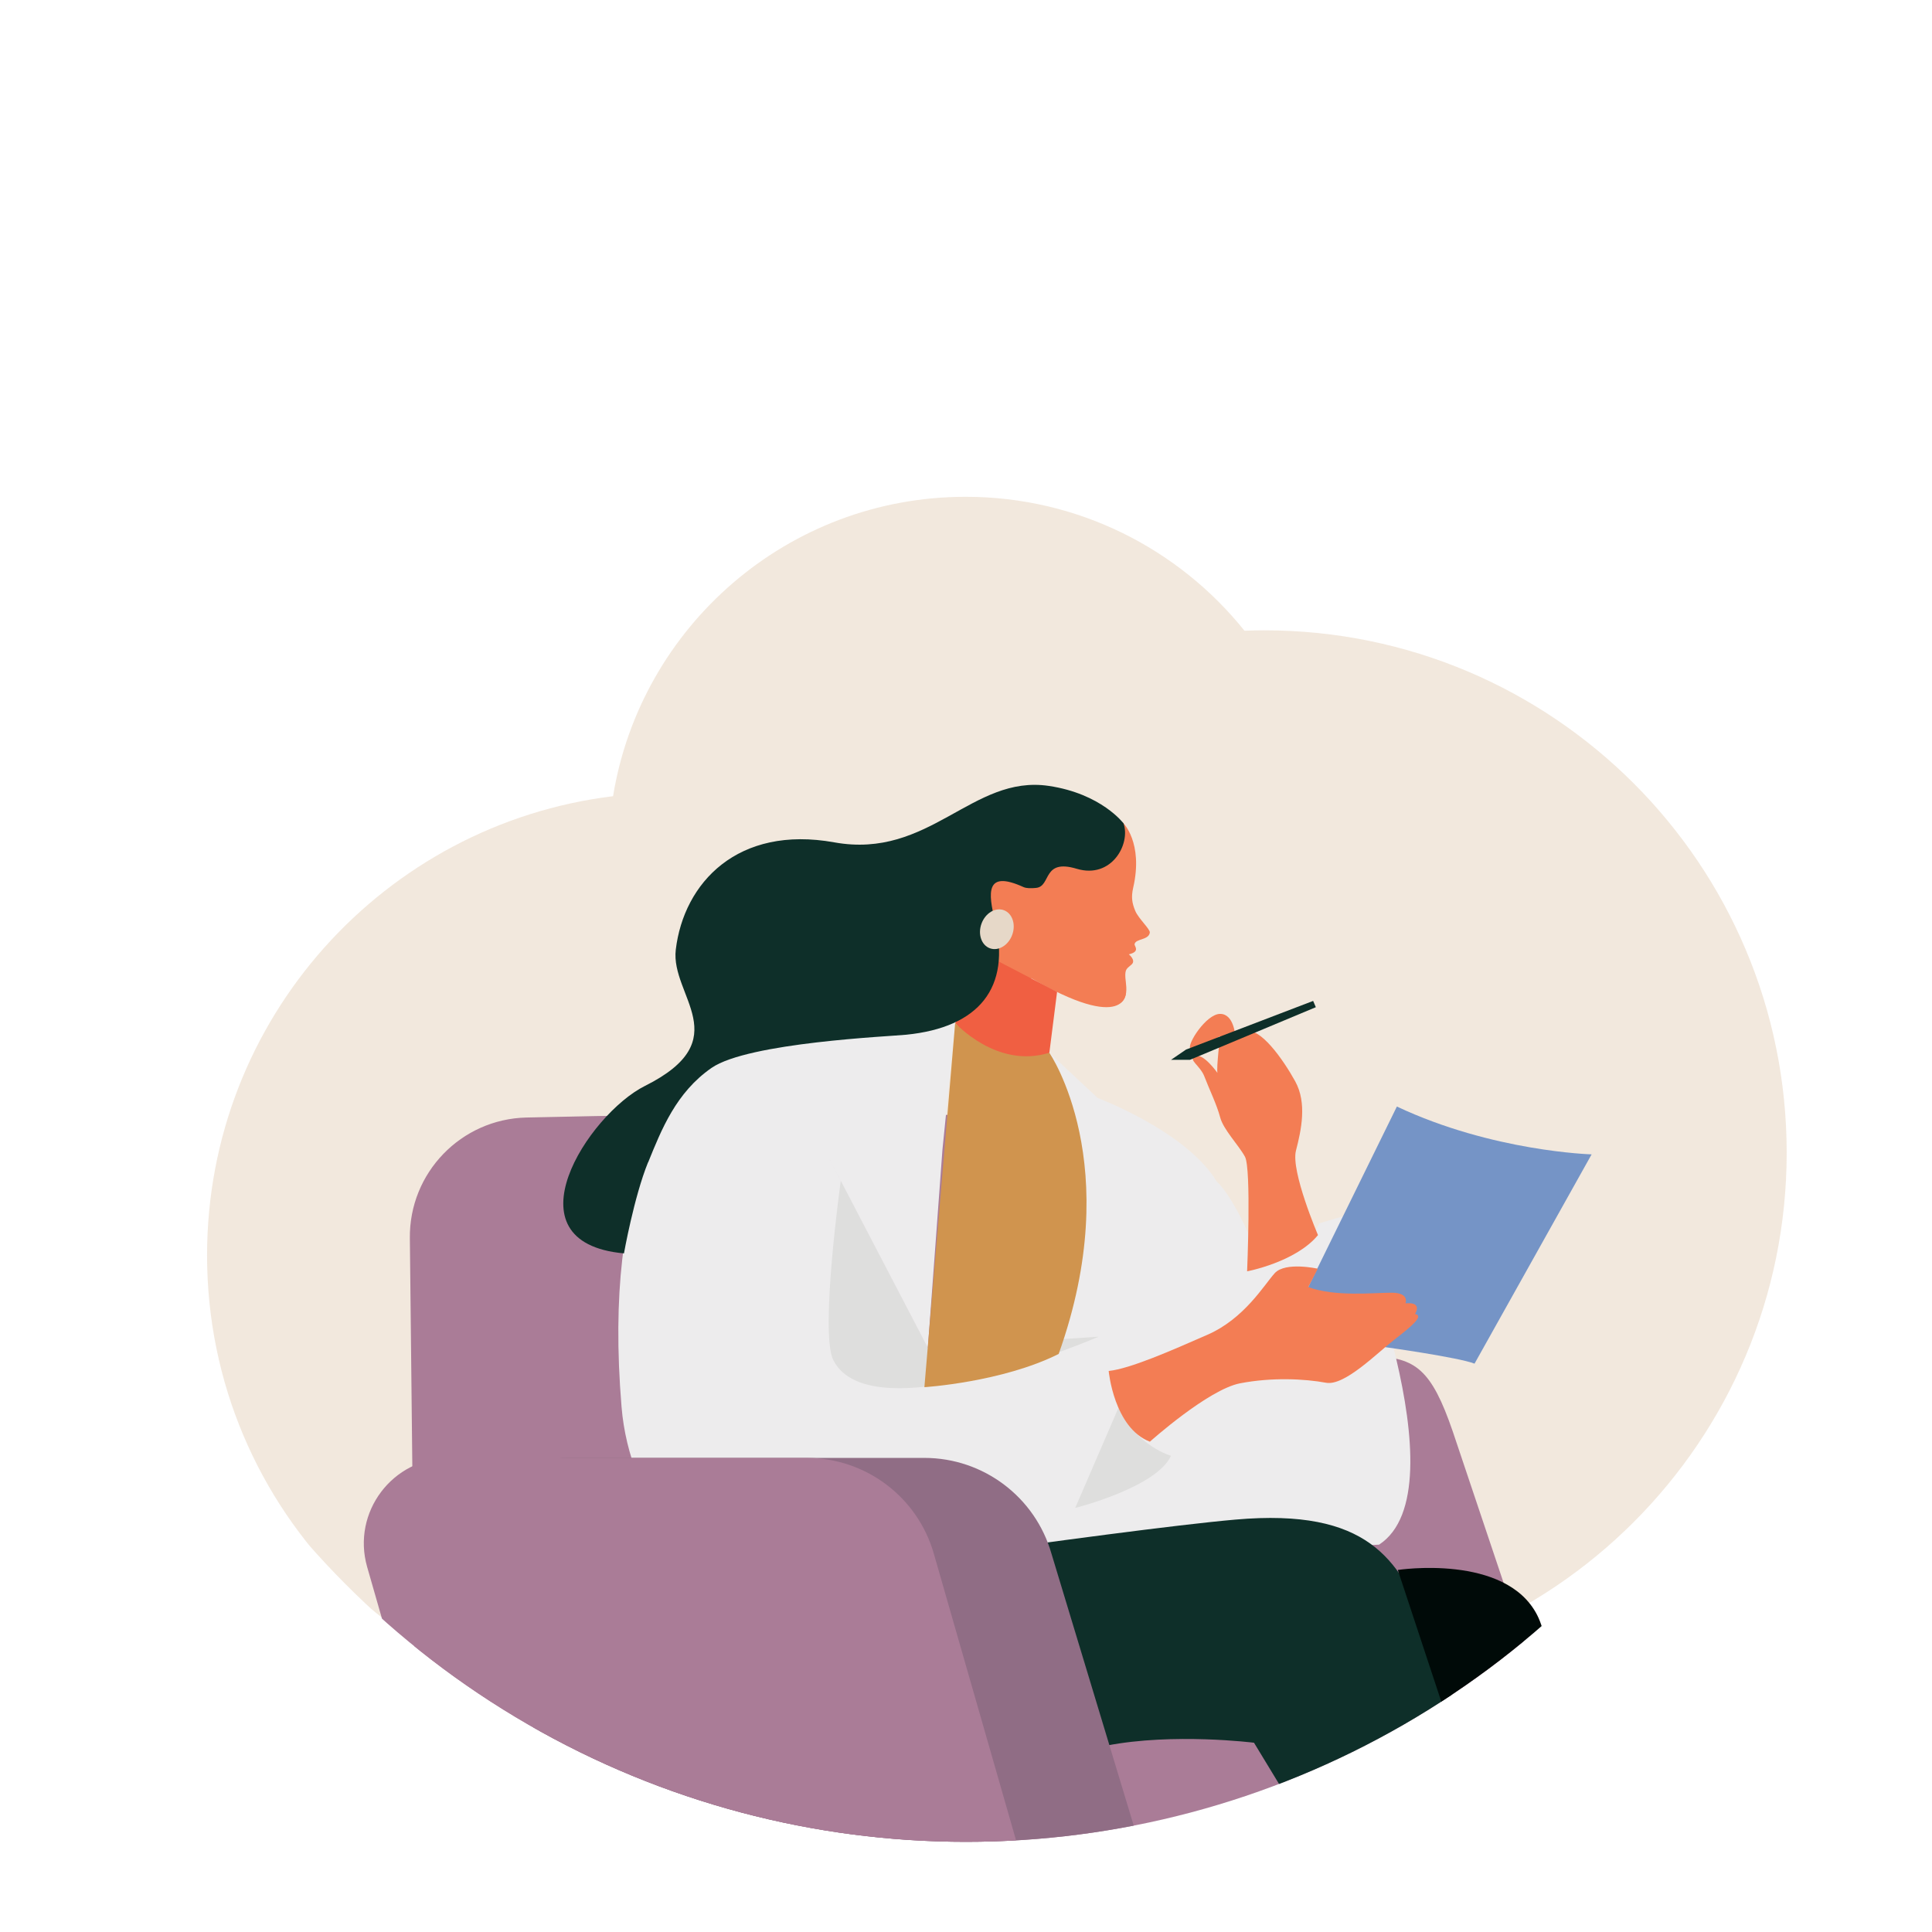
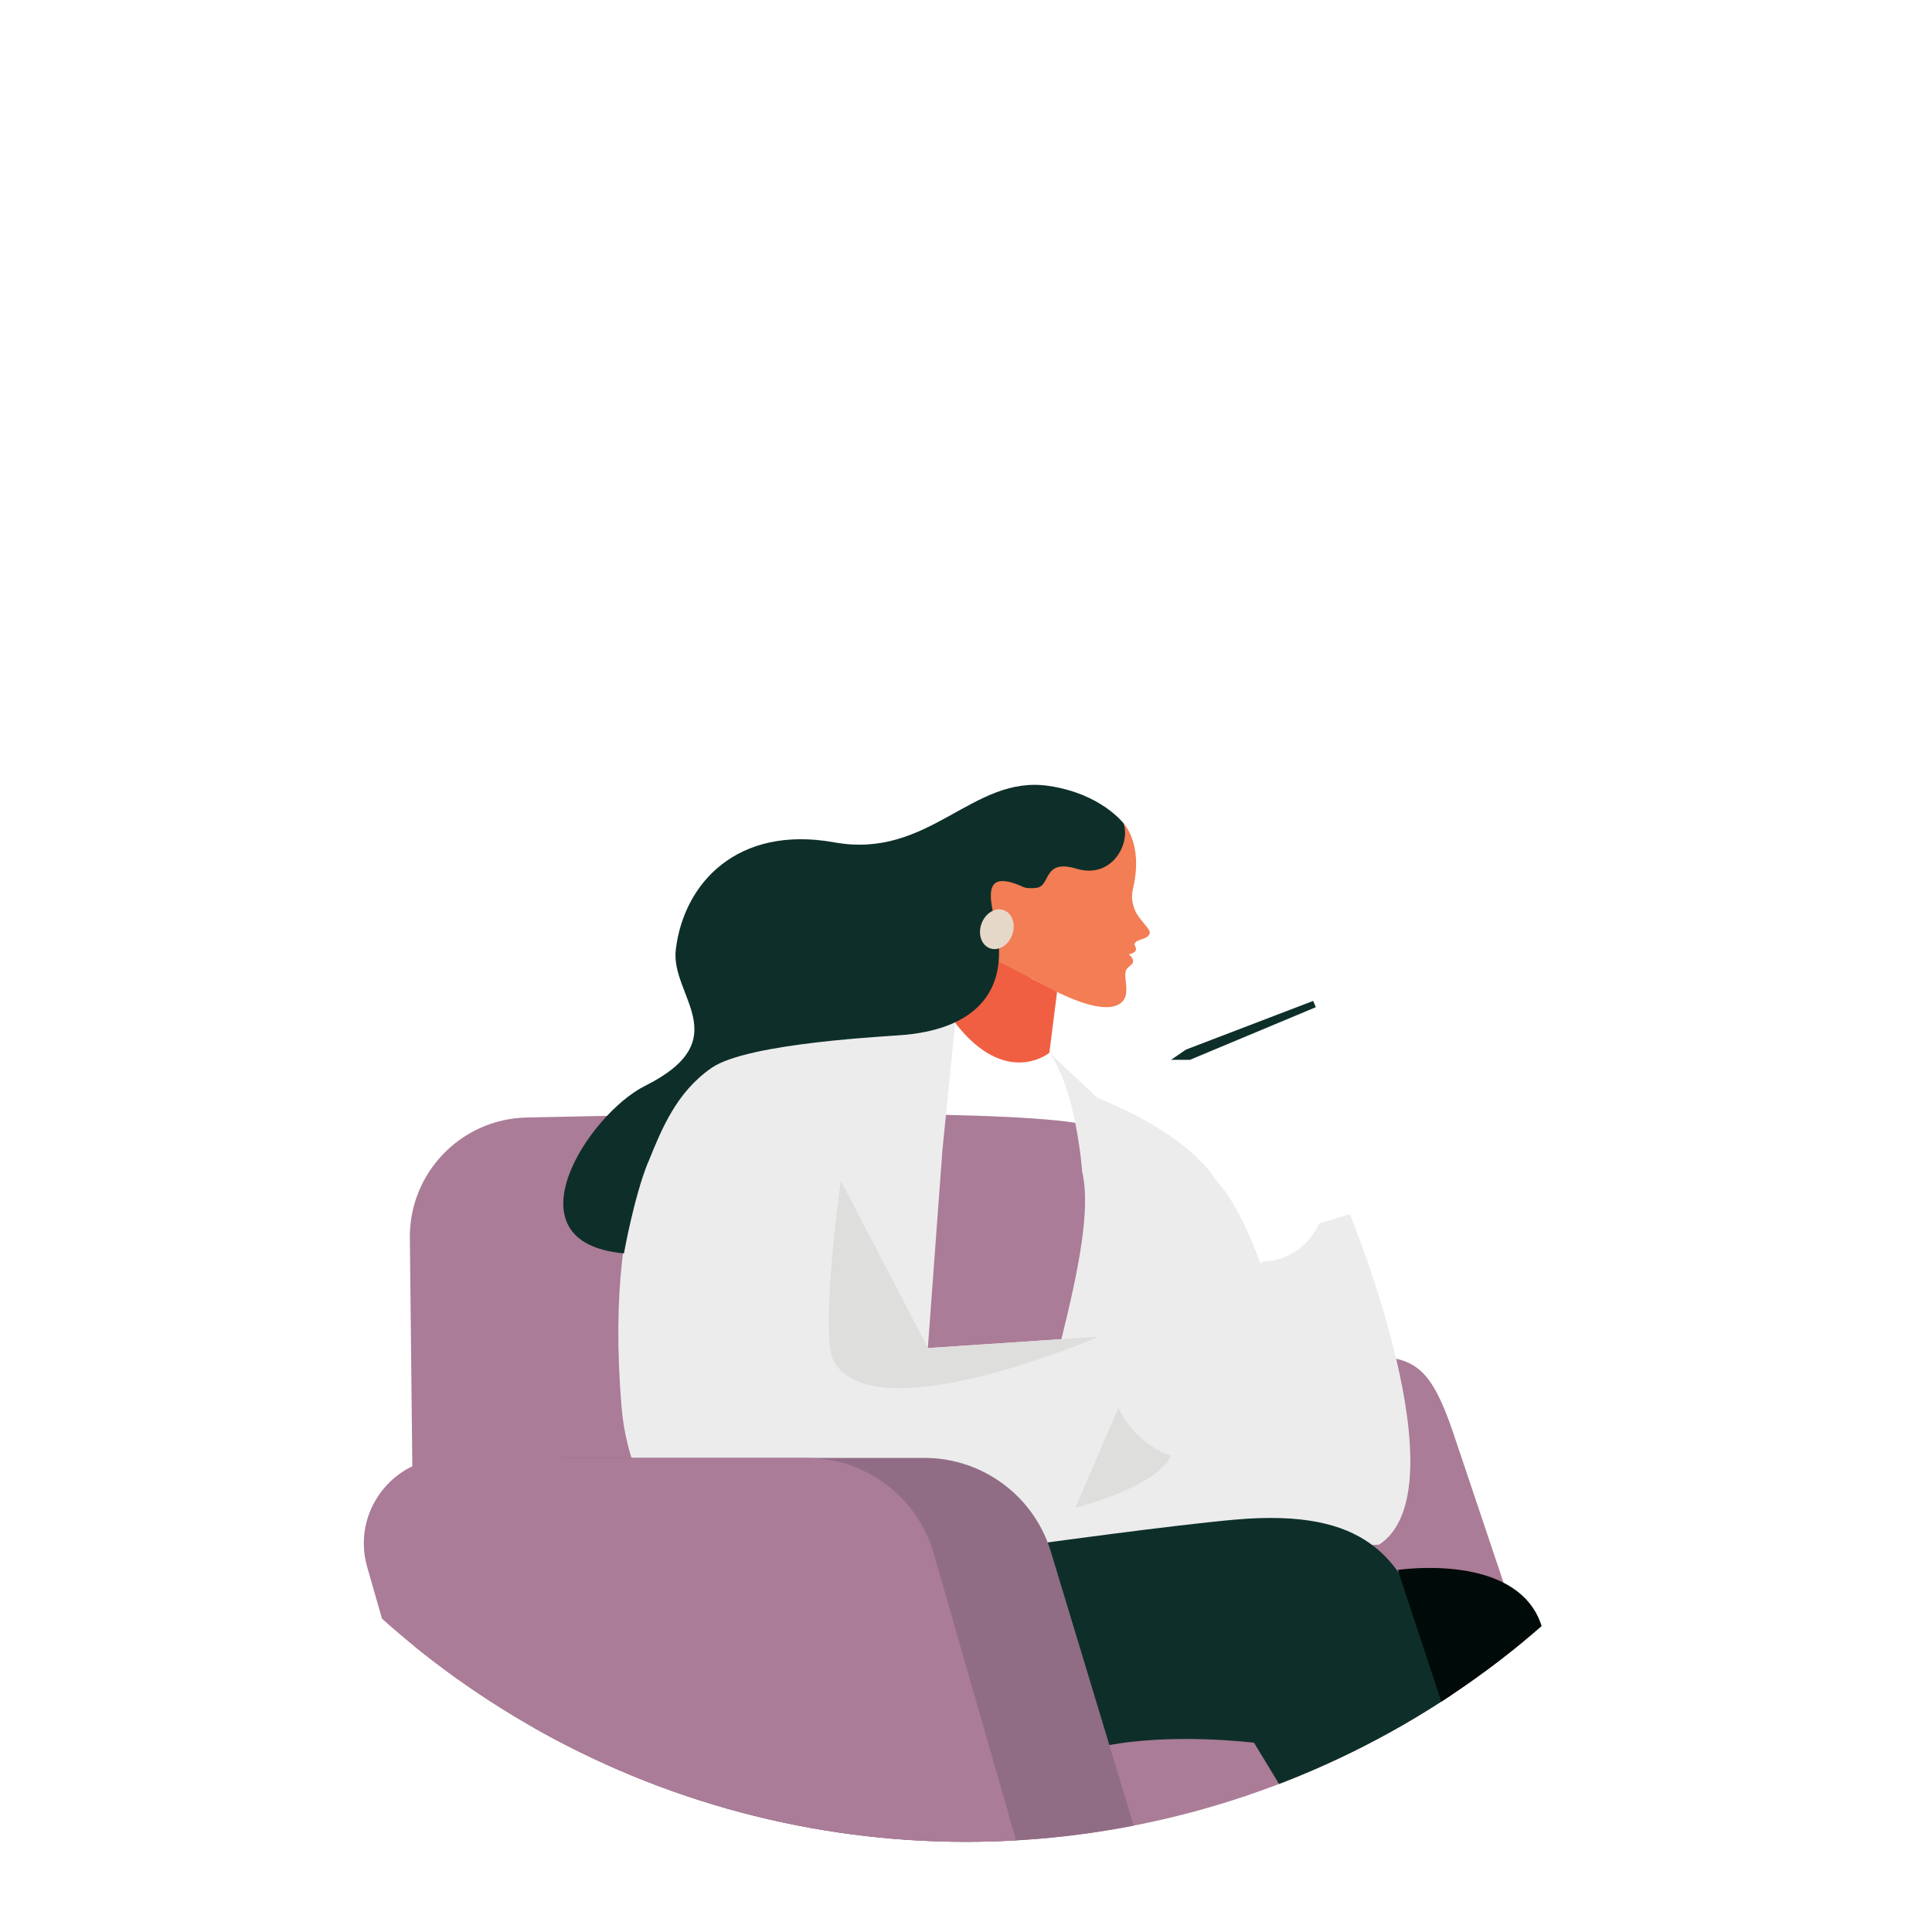
<svg xmlns="http://www.w3.org/2000/svg" id="Layer_1" viewBox="0 0 280 280">
  <defs>
    <style>
      .cls-1 {
        fill: #906d85;
      }

      .cls-2 {
        fill: #0e2f29;
      }

      .cls-3 {
        fill: #f05f42;
      }

      .cls-4 {
        fill: none;
      }

      .cls-5 {
        clip-path: url(#clippath-1);
      }

      .cls-6 {
        fill: #7594c6;
      }

      .cls-7 {
        fill: #d0944e;
      }

      .cls-8 {
        fill: #f37d54;
      }

      .cls-9 {
        fill: #000a08;
      }

      .cls-10 {
        fill: #aa7c97;
      }

      .cls-11 {
        fill: #e6d8c8;
      }

      .cls-12 {
        fill: #edeced;
      }

      .cls-13 {
        fill: #be9059;
        opacity: .2;
      }

      .cls-14 {
        clip-path: url(#clippath);
      }

      .cls-15 {
        fill: #dededd;
      }
    </style>
    <clipPath id="clippath">
      <circle class="cls-4" cx="140" cy="140" r="126.93" />
    </clipPath>
    <clipPath id="clippath-1">
      <rect class="cls-4" x="11.12" y="51.08" width="260.46" height="216.14" transform="translate(282.71 318.29) rotate(-180)" />
    </clipPath>
  </defs>
  <g class="cls-14">
    <g>
-       <path class="cls-13" d="M183.23,91.35c-.96,0-1.92.02-2.87.06-9.49-11.83-24.07-19.41-40.41-19.41-25.74,0-47.09,18.78-51.1,43.39-33.16,4.05-58.84,32.3-58.84,66.55,0,37.03,30.02,67.05,67.05,67.05,17.64,0,33.69-6.82,45.66-17.96,11.71,7.43,25.61,11.74,40.51,11.74,41.82,0,75.71-33.9,75.71-75.71s-33.9-75.71-75.71-75.71Z" />
      <g class="cls-5">
        <g>
          <g>
            <path class="cls-10" d="M60.2,252.32c4.73,20.27,10.39,19.8,26.89,21.19,16.5,1.39,86.13-3.62,86.13-3.62l21.97-.83,27.63-25.05-12.28-36.57c-3.09-8.99-5.41-10.66-11.42-10.88l-31.04-1.2s5.53-29.86-12.27-32.64c-12.53-1.96-55.29-1.31-79.51-.76-9.47.22-17.01,8.01-16.9,17.49l.79,72.86Z" />
            <path class="cls-12" d="M183.11,182.81s5.39.2,8.1-5.52l4.42-1.31s16.49,39.87,4.24,47.88c0,0-54.26,2.71-78.44,8.51v-5.13s61.69-44.44,61.69-44.44Z" />
            <g>
              <path class="cls-8" d="M142.56,150.64l6.88-8.89c1.91.36,6.51,3.11,6.51,3.11l2.82.58c5.47,1.34,4.42-2.39,4.33-3.73-.09-1.35.26-1.33.91-1.94.66-.61-.41-1.46-.41-1.46,1.72-.41.78-1.19.83-1.47.14-.83,2.06-.56,2.21-1.69.06-.49-1.65-2.03-2.11-3.14-.47-1.14-.61-1.99-.3-3.35,1.51-6.58-1.5-9.45-1.5-9.45-.74-.33-4.23-2.13-5.16-2.25-1.36-1.12,0,0-1.38-.41-5.64-1.68-9.01.54-10.93,4.68-6.48,2.07-4.87,8.02-4.87,8.02,0,0,1.06,6.97,3.56,9.69,4.62,5.01-3.85,7.18-3.85,7.18" />
              <path class="cls-8" d="M163.15,144.01s-.07,6.15-15.55-3.35l2.19-7.24,13.35,10.59Z" />
              <path class="cls-3" d="M143.97,138.95l9.23,4.8-1.12,8.83s-6.26,5.17-13.64-4.32h0l5.54-9.31Z" />
              <path class="cls-12" d="M119.48,166.59l14.98,28.78,24.77-1.65s.45,12.03,7.42,15.22l-5.08,7.6-53.93,18.37-9.81-11.92c-4.47-5.42-7.17-12.09-7.75-19.09-5.48-66.1,38.98-55.78,38.98-55.78l9.38.14-1.85,18.33-2.12,28.78" />
              <path class="cls-12" d="M152.07,152.57l7.02,6.56s12.85,4.82,17.25,12.11c0,0,5.89,4.74,11.48,30.07l-24.34,14.69-15.1,4.13c.83-13.92,11.04-39.43,8.46-50.28,0,0-.82-11.78-4.76-17.28Z" />
              <path class="cls-2" d="M93.93,168.47c1.94-4.79,4.06-10.14,9.19-13.7,5.31-3.68,25.89-4.57,28.21-4.81,10.59-1.06,15.21-6.83,12.87-16.49-.97-4.01-1.45-7.45,4.13-4.91.42.19,1.1.2,1.84.12,2.21-.23.85-4.28,5.88-2.77,5.03,1.51,7.84-3.58,6.78-6.58,0,0-3.21-4.3-10.83-5.43-11.12-1.66-17.25,10.68-31.09,8.18-13.98-2.52-21.81,5.85-22.97,15.55-.8,6.68,9,13.02-4.47,19.75-8.2,4.1-20.32,22.69-3.04,24.27,0,0,1.45-8.17,3.49-13.2Z" />
              <ellipse class="cls-11" cx="144.48" cy="134.68" rx="2.94" ry="2.37" transform="translate(-31.61 224.16) rotate(-69.93)" />
            </g>
            <path class="cls-15" d="M159.23,193.72s-32.89,14.22-38.45,3.42c-2.01-3.89,1.07-26.01,1.07-26.01l12.62,24.24,24.77-1.65Z" />
            <path class="cls-15" d="M162.09,204.04l-6.26,14.5s11.78-2.95,13.88-7.56c0,0-4.89-1.34-7.62-6.93Z" />
-             <path class="cls-6" d="M202.45,160.36l-12.86,26.18,11.17,8.7s10.63,1.48,12.94,2.39l16.97-30.33s-14.36-.4-28.22-6.93Z" />
-             <path class="cls-8" d="M160.68,198.7s.75,8.23,5.97,10.24c0,0,8.45-7.57,13.07-8.46,4.62-.89,9.31-.66,12.47-.08,2.67.49,7.37-4.29,9.88-6.24,2.51-1.94,4.37-3.48,3-3.73,0,0,1.21-1.78-1.38-1.54,0,0,.65-1.54-2.02-1.54s-8.18.62-12.07-.82l1.38-2.66s-4.7-1.05-6.24.65c-1.54,1.7-4.37,6.56-9.72,8.91-5.35,2.35-11.26,4.94-14.33,5.26Z" />
-             <path class="cls-8" d="M191.01,178.99s-3.96-9.25-3.19-12.23c.77-2.98,1.62-6.9-.1-10.03-1.72-3.13-5.17-8.07-7.29-7.21l-1.41.63s-.16-3.21-2.19-3.21-4.86,4.47-4.31,5.02,4.31-1.8,4.31-1.8c0,0-.55,4.54-.39,5.33,0,0-2.04-2.9-3.21-2.43s.71,1.33,1.33,2.98,1.8,4.07,2.27,5.88c.47,1.8,2.66,4,3.6,5.72.94,1.72.31,16.61.31,16.61,0,0,7.05-1.33,10.27-5.25Z" />
            <polygon class="cls-2" points="190.31 145.06 171.89 152.11 169.71 153.6 172.45 153.6 190.7 145.97 190.31 145.06" />
            <path class="cls-2" d="M105.51,230.13s56.38-8.39,73.55-9.9c19.28-1.69,23.59,5.87,27.65,15.32s11.47,34.23,11.47,34.23l-25.61.63-10.83-17.84s-11.67-1.47-21.39.42l-52.28-1.12-2.55-21.74Z" />
            <path class="cls-9" d="M222.67,274.75s4.69-31.78.1-40.7c-4.59-8.92-20.19-6.52-20.19-6.52l15.6,47.22h4.5Z" />
-             <path class="cls-7" d="M153.43,196.23c9.82-27.51-1.36-43.66-1.36-43.66-7.61,2.39-13.64-4.32-13.64-4.32l-4.46,52.79s11.25-.71,19.45-4.81Z" />
          </g>
          <path class="cls-1" d="M82.5,267.43h82.67s-12.78-42.25-12.78-42.25c-2.35-8.22-9.87-13.89-18.42-13.89h-51.79c-8.24,0-14.18,7.88-11.92,15.8l12.23,40.33Z" />
          <path class="cls-10" d="M64.73,267.22h82.67s-12.06-42.04-12.06-42.04c-2.35-8.22-9.87-13.89-18.42-13.89h-51.79c-8.24,0-14.18,7.88-11.92,15.8l11.51,40.13Z" />
        </g>
      </g>
    </g>
  </g>
</svg>